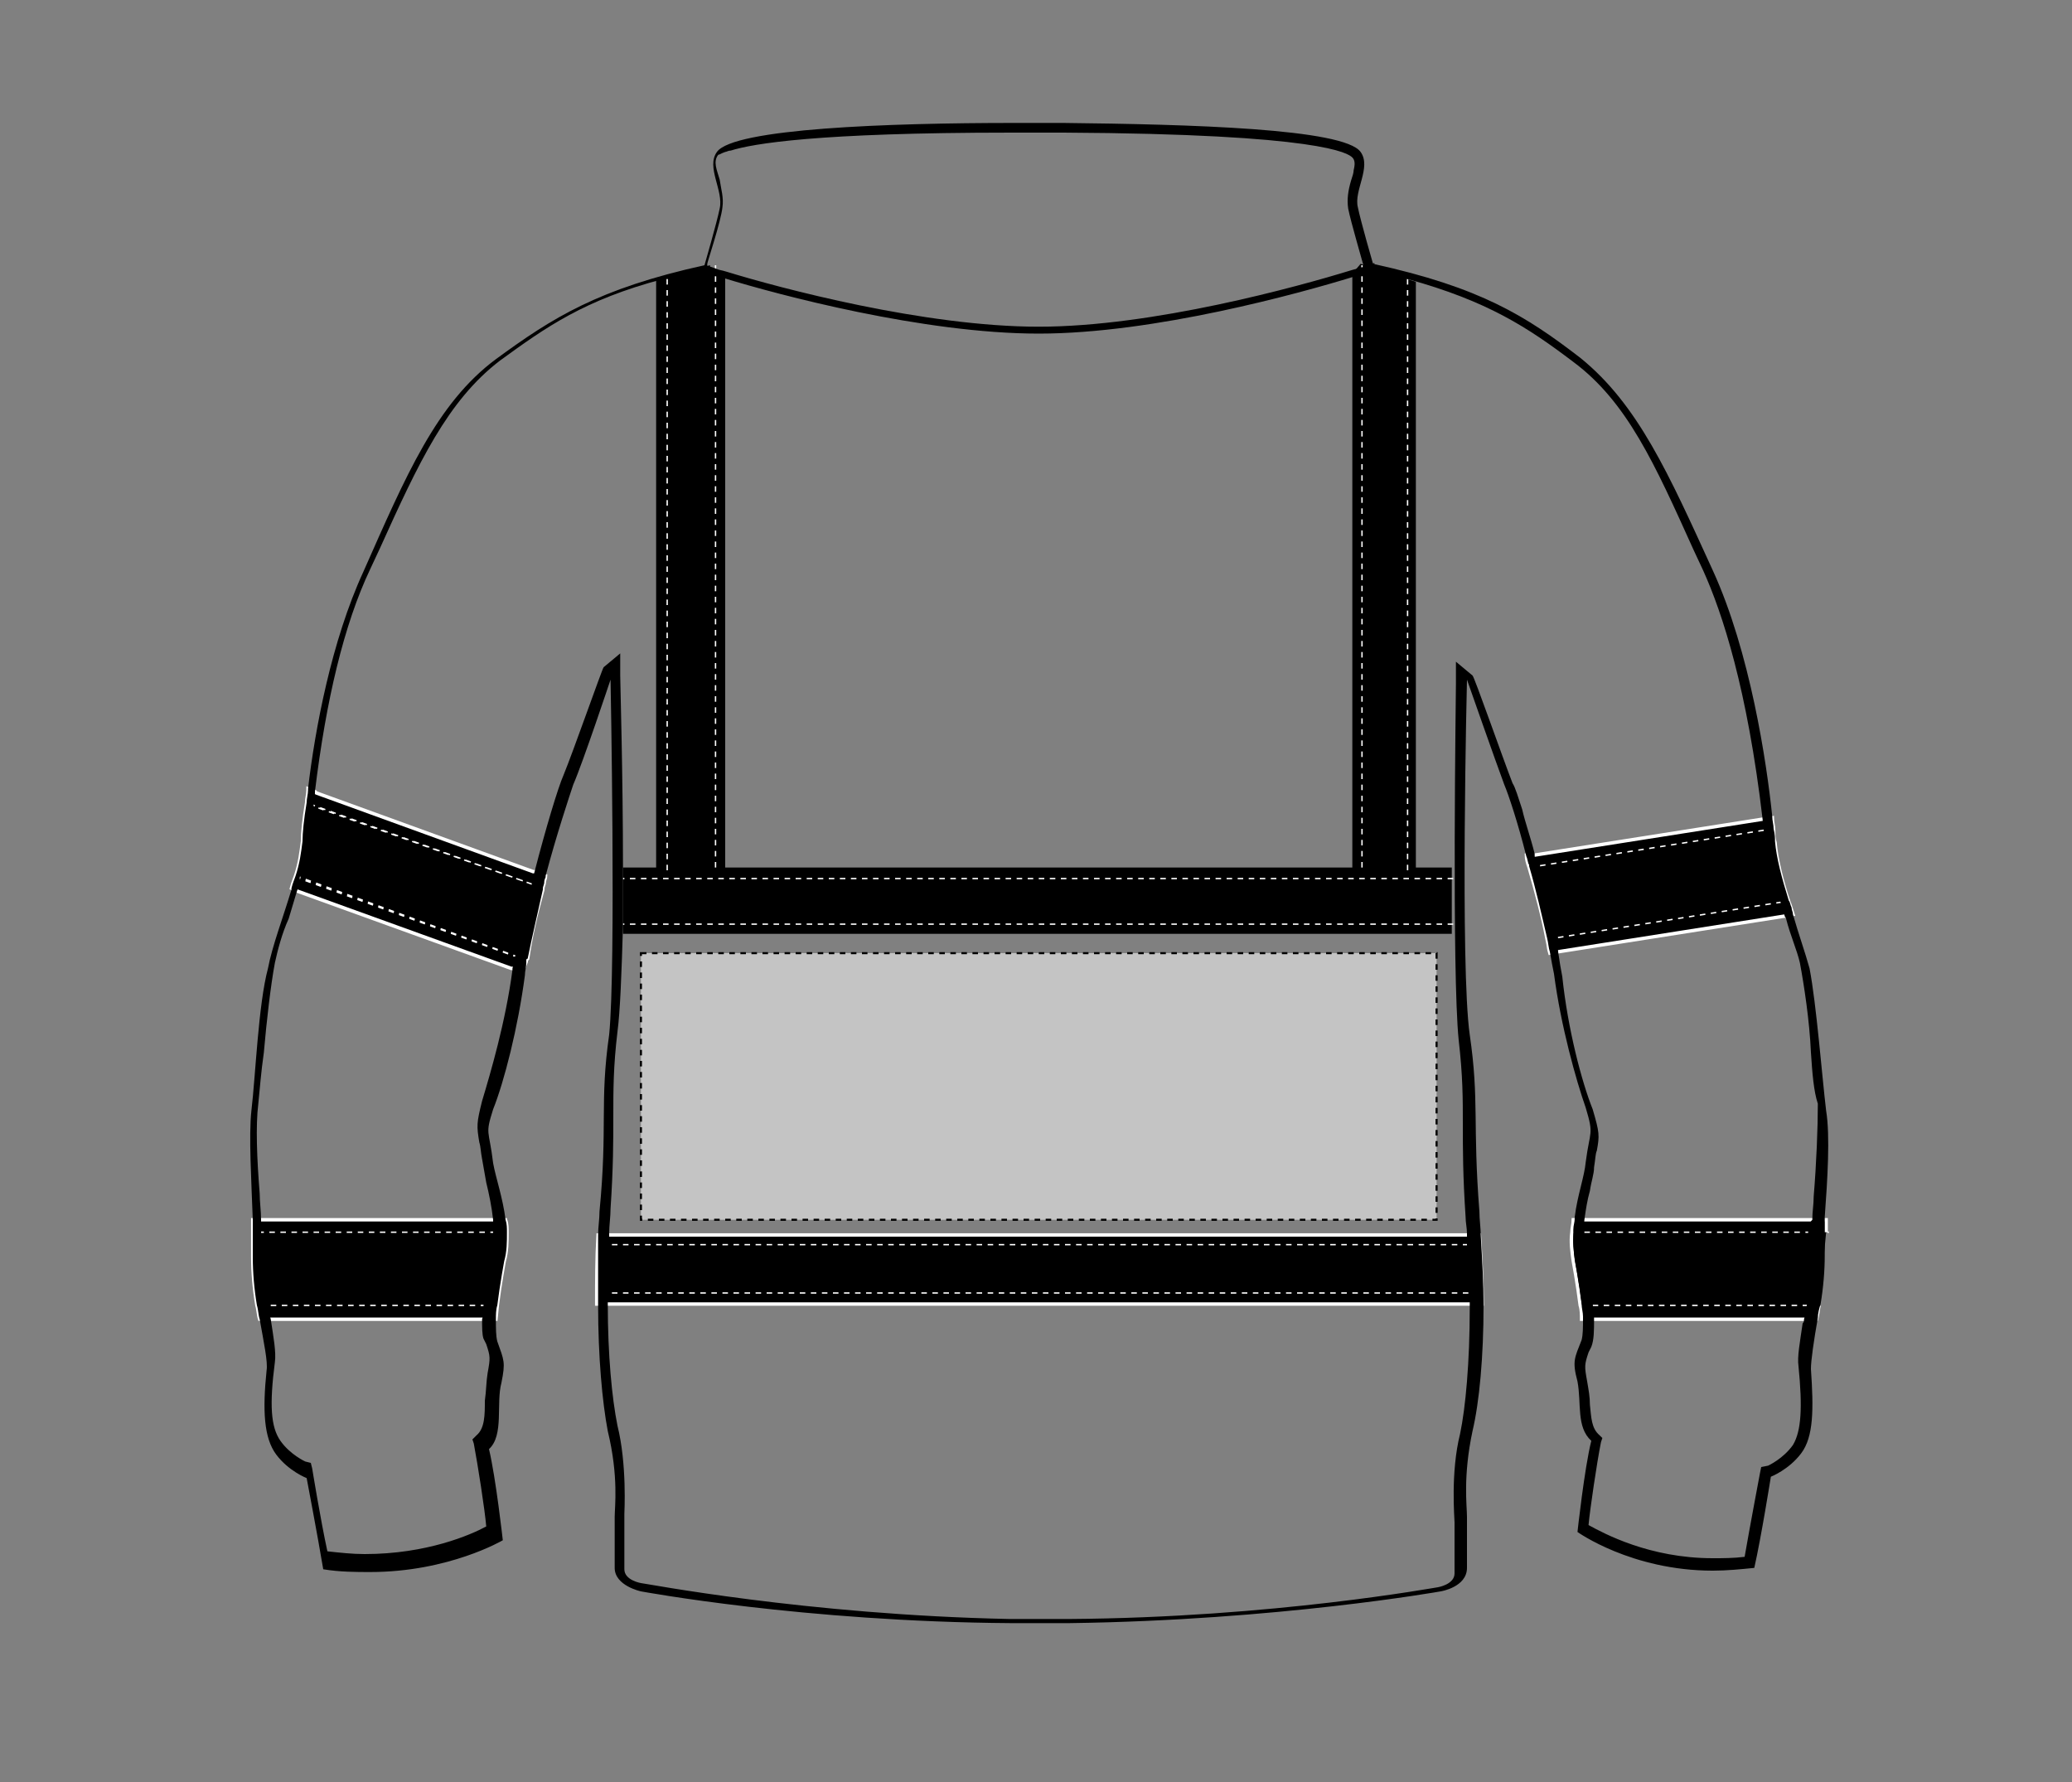
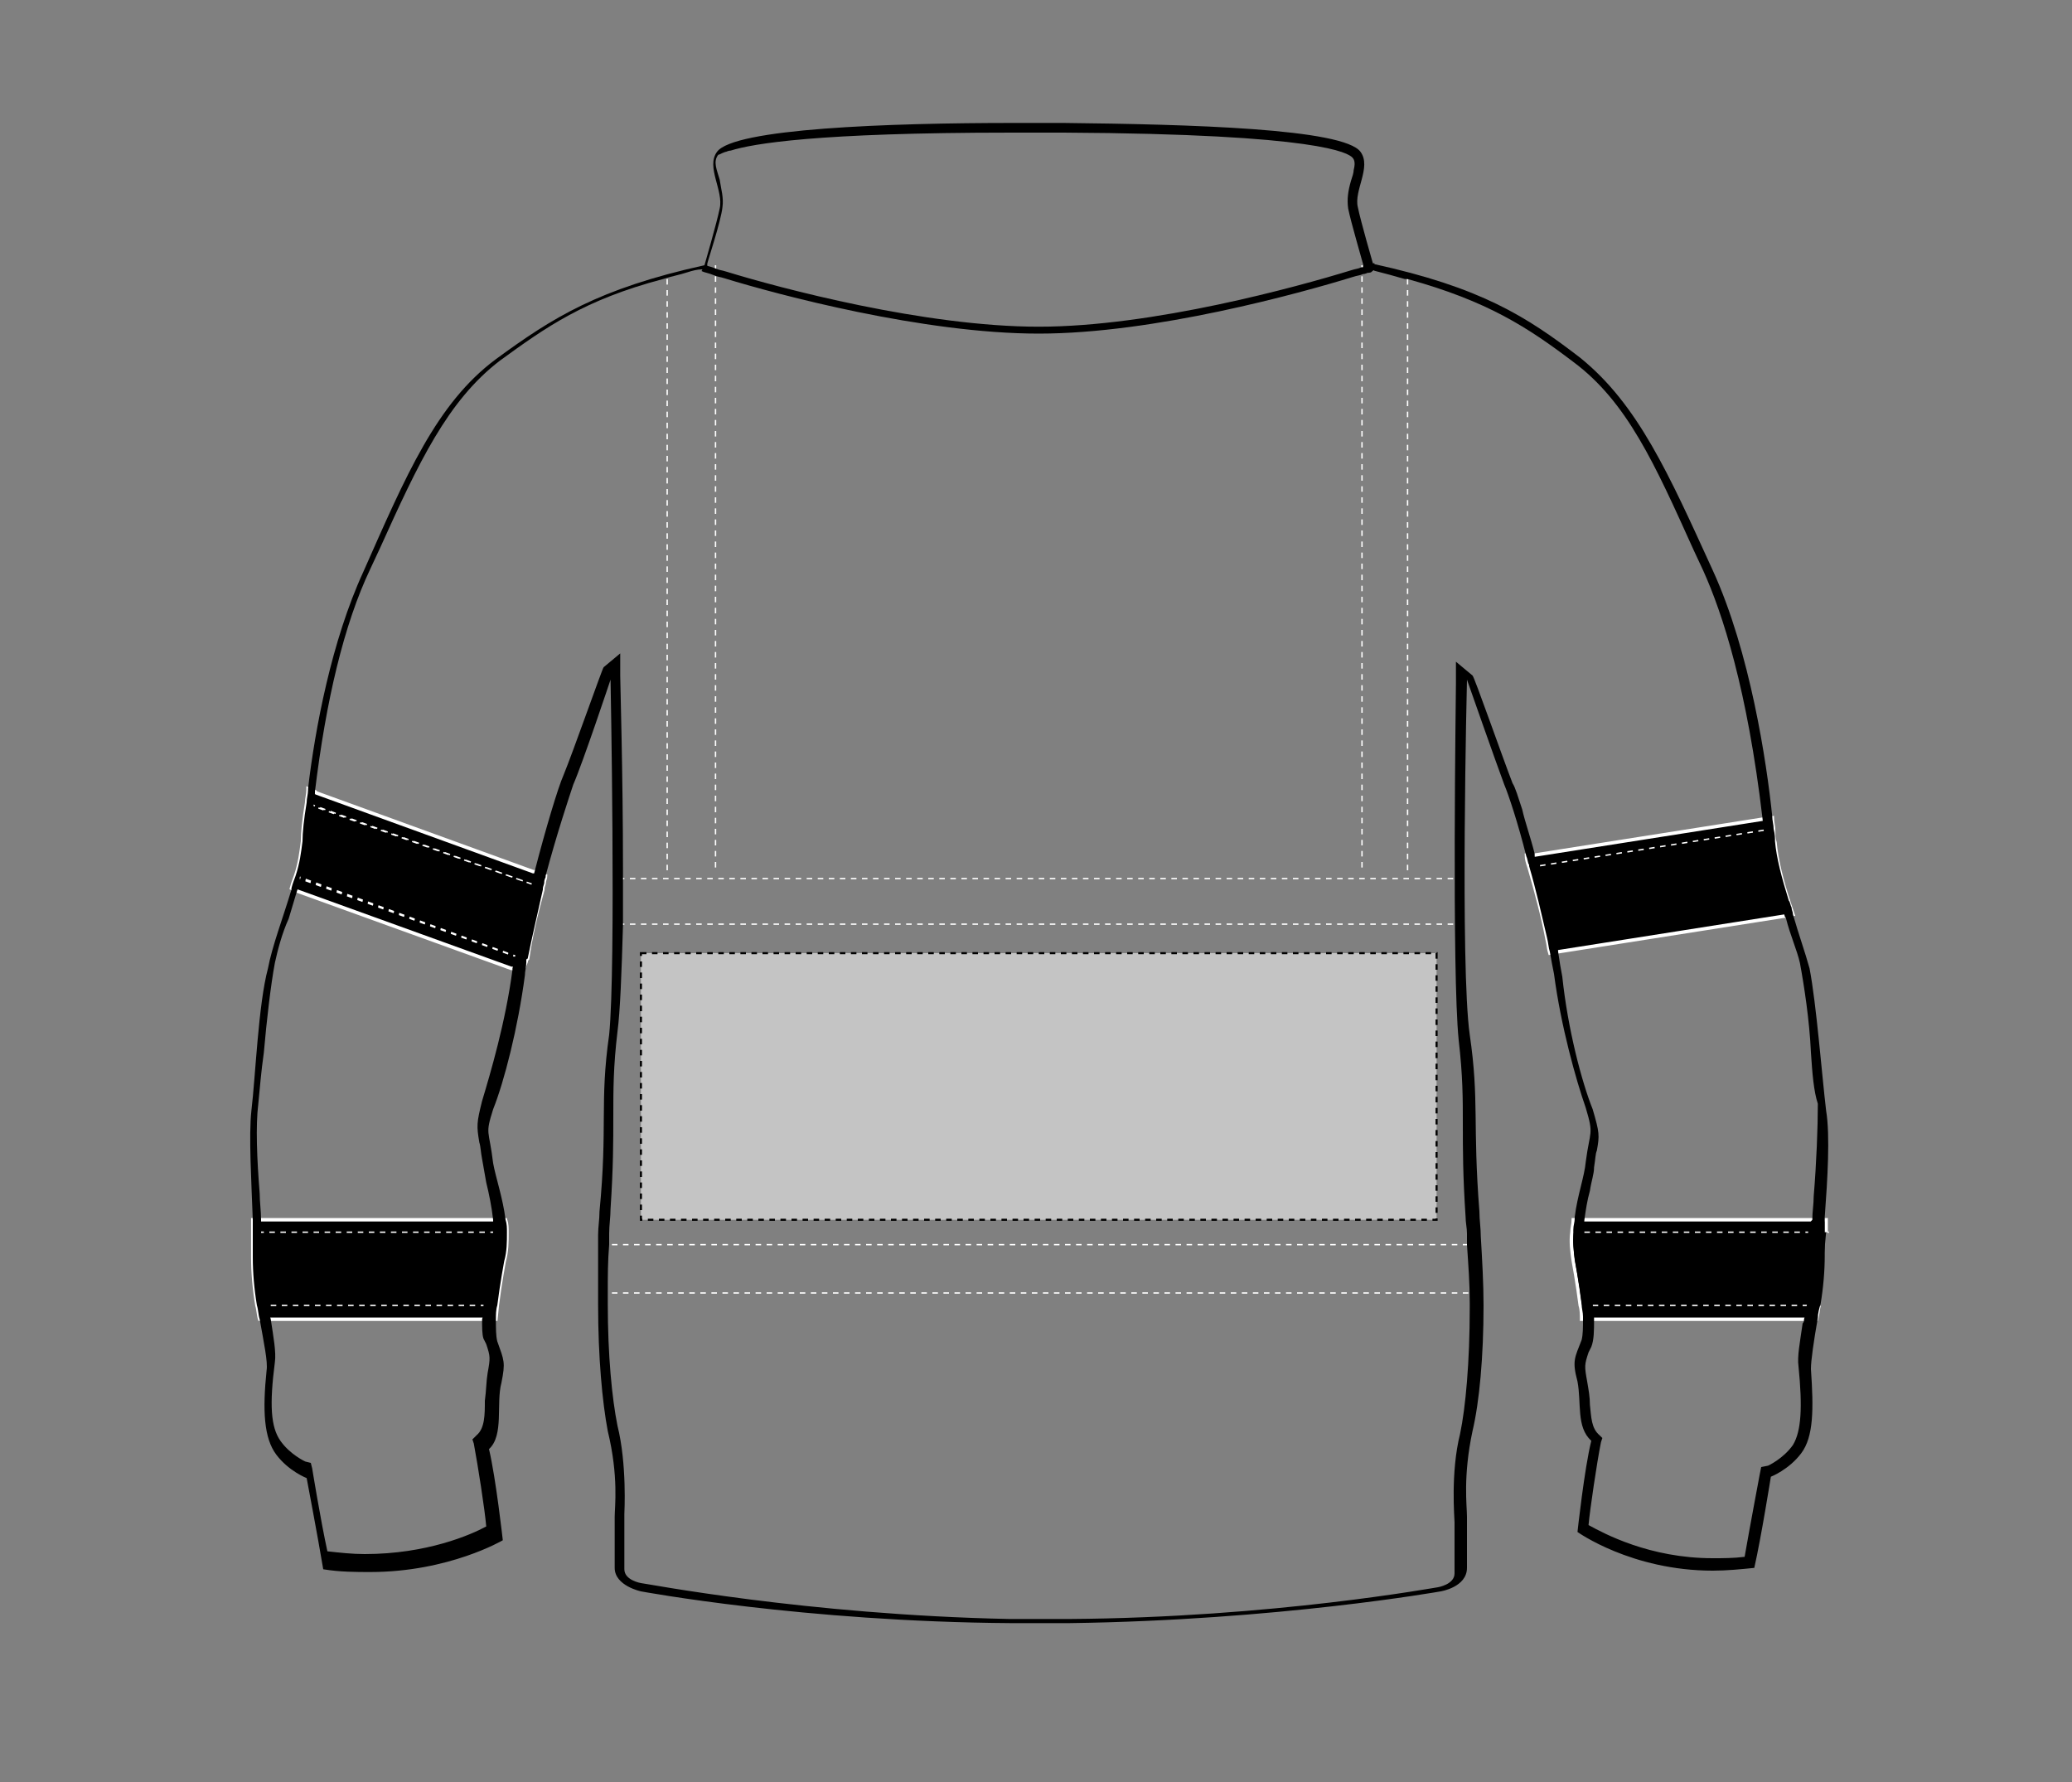
<svg xmlns="http://www.w3.org/2000/svg" id="Layer_1" x="0px" y="0px" viewBox="0 0 150 129" style="enable-background:new 0 0 150 129;" xml:space="preserve">
  <rect x="0" y="0" width="150" height="129" fill="#808080" stroke="none" />
  <style type="text/css">	.st0{stroke:#FFFFFF;stroke-width:0.25;}	.st1{stroke:#FFFFFF;stroke-width:0.1;stroke-dasharray:0.4;}	.st2{fill:none;stroke:#FFFFFF;stroke-width:0.1;stroke-dasharray:0.4;}	.st3{fill:none;stroke:#000000;stroke-width:0.5;}	.st4{fill:#C4C4C4;stroke:#000000;stroke-width:0.15;stroke-miterlimit:10;stroke-dasharray:0.4;}</style>
  <g>
    <g>
-       <path class="st0" d="M129.8,66.2l-0.5,0.1l-16.5,2.6l-0.6,0.1c-0.1-0.3-0.1-0.6-0.2-1c-0.3-1.6-0.8-3.5-1.3-5.2    c-0.1-0.3-0.2-0.6-0.2-0.9h0.6l0,0l16.5-2.6l0.7-0.1c0,0.3,0.1,0.6,0.1,0.9s0,0.6,0.1,0.9c0.1,1.2,0.5,2.8,1,4.3    C129.6,65.5,129.7,65.9,129.8,66.2z" />
+       <path class="st0" d="M129.8,66.2l-0.5,0.1l-16.5,2.6l-0.6,0.1c-0.1-0.3-0.1-0.6-0.2-1c-0.3-1.6-0.8-3.5-1.3-5.2    c-0.1-0.3-0.2-0.6-0.2-0.9h0.6l0,0l16.5-2.6l0.7-0.1c0,0.3,0.1,0.6,0.1,0.9s0,0.6,0.1,0.9c0.1,1.2,0.5,2.8,1,4.3    z" />
      <polyline class="st1" points="110.7,62.8 111.3,62.7 127.7,60.1 128.4,60   " />
-       <polyline class="st1" points="112,68 112.6,67.9 129,65.3 129.5,65.2   " />
    </g>
    <g>
      <path class="st0" d="M131.7,94.5c-0.1,0.3-0.1,0.7-0.2,1h-1h-15.2h-0.8c0-0.3,0-0.7-0.1-1c-0.2-1.6-0.5-3.2-0.5-3.2    c-0.1-0.7-0.2-1.4-0.1-2.1c0-0.3,0.1-0.6,0.1-0.9h0.7h16.6h0.9h0.1v0.9" />
      <polyline class="st2" points="113.9,89.2 114.6,89.2 131.2,89.2 132.1,89.2 132.2,89.2 132.4,89.2   " />
      <polyline class="st2" points="131.7,94.5 130.8,94.5 115.3,94.5 114.5,94.5   " />
    </g>
    <g>
-       <path class="st0" d="M107.3,94.4H43.2c0-1.6,0-3.3,0.1-5h63.8C107.2,91.1,107.3,92.8,107.3,94.4z" />
-       <path d="M97.9,19.8v43H52.5V19.9c-0.3-0.1-0.5-0.1-0.7-0.2c-0.5-0.1-0.7-0.2-0.8-0.3l0,0h0.4v-0.2l-1.6,0.4l-2.3,0.7v42.5h-2.4    v0.8v3.2v0.8h60v-0.8v-3.2v-0.8h-2.6V20.4l-2.8-0.9l-0.6-0.2l-0.3-0.1l-0.3-0.1L97.9,19.8z" />
      <line class="st2" x1="105.2" y1="63.6" x2="44.8" y2="63.6" />
      <line class="st2" x1="105.2" y1="66.9" x2="44.8" y2="66.9" />
      <line class="st2" x1="106.3" y1="90.1" x2="43.2" y2="90.1" />
      <line class="st2" x1="106.3" y1="93.6" x2="43.2" y2="93.6" />
      <line class="st2" x1="98.6" y1="19.2" x2="98.6" y2="62.8" />
      <line class="st2" x1="101.9" y1="20.2" x2="101.9" y2="63" />
      <line class="st2" x1="48.3" y1="20.2" x2="48.3" y2="63" />
      <line class="st2" x1="51.8" y1="19.2" x2="51.8" y2="62.8" />
    </g>
    <g>
      <path class="st0" d="M39.5,63.4c0,0.2-0.1,0.3-0.1,0.5c0,0.1-0.1,0.3-0.1,0.4v0.1c-0.5,1.8-0.9,3.5-1.1,5l-0.1,0.1l0,0v0.1    l-0.3,0.8l-0.7-0.3H37l-15.5-5.6l-0.2-0.1l-0.2-0.1c0.1-0.4,0.2-0.6,0.3-0.9c0,0,0,0,0,0s0,0,0,0c0.3-0.9,0.4-1.7,0.5-2.5    c0-0.6,0.1-1.6,0.3-2.8c0,0,0,0,0,0c0-0.3,0.1-0.6,0.1-0.9c0-0.1,0-0.1,0-0.1l0.5,0.2l0.1,0.1l15.7,5.7h0.1L39.5,63.4z" />
      <path class="st1" d="M38.5,64L38.5,64l-15.7-5.6l-0.1-0.1l-0.1,0l-0.4-0.2c0,0,0,0,0,0l0.5,0.2L38.5,64z" />
-       <polygon class="st1" points="39.3,64.3 38.5,64 38.5,64 38.5,64   " />
      <polyline class="st1" points="21.4,63.4 21.7,63.6 37.2,69.2 37.3,69.2 38.1,69.5 37.3,69.2 21.7,63.5 21.4,63.4   " />
    </g>
    <g>
      <path class="st0" d="M36.7,89.2c0,0.7,0,1.4-0.2,2.1c0,0-0.3,1.6-0.5,3.2l-0.1,1H18.8c-0.1-0.3-0.1-0.7-0.2-1    c-0.2-1.2-0.3-2.4-0.3-3.5v-2.7h18.3C36.7,88.6,36.7,88.9,36.7,89.2z" />
      <polyline class="st2" points="36.7,89.2 35.7,89.2 18.9,89.2 18.3,89.2   " />
      <polyline class="st2" points="36,94.5 35,94.5 34.9,94.5 19.4,94.5 18.6,94.5   " />
    </g>
    <g>
      <g>
        <path d="M51,19.4C51,19.4,51,19.5,51,19.4c0.1,0.1,0.1,0.1,0.1,0.1c0,0,0,0,0.1,0c0,0,0,0,0,0l0-0.1H51z M51,19.4     C51,19.4,51,19.5,51,19.4c0.1,0.1,0.1,0.1,0.1,0.1c0,0,0,0,0.1,0c0,0,0,0,0,0l0-0.1H51z M51,19.4C51,19.4,51,19.5,51,19.4     c0.1,0.1,0.1,0.1,0.1,0.1c0,0,0,0,0.1,0c0,0,0,0,0,0l0-0.1H51z M132.2,80.4c-0.3-2.5-0.7-7.7-1.2-10.3c-0.3-1.1-0.8-2.5-1.2-3.9     c0-0.2-0.1-0.3-0.1-0.5c-0.1-0.2-0.1-0.4-0.2-0.5c-0.5-1.6-0.9-3.1-1-4.3c0-0.2,0-0.5-0.1-0.9c0-0.3-0.1-0.6-0.1-0.9     c-0.4-3.9-1.6-11.9-4.3-17.8c-3.2-7-5.4-12-9.6-15.4c-3.9-3-7.2-5.1-15-6.8c0,0-0.9-3.1-1.1-4.1c-0.3-1.2,1-2.9,0.2-4     C97.3,9.3,86.1,9,77,8.9c-0.1,0-1.7,0-1.7,0s-0.8,0-1.3,0c-0.3,0-0.6,0-0.6,0c-9.1,0-20.3,0.4-21.5,2.1c-0.8,1.1,0.5,2.8,0.2,4.1     c-0.2,1-1.1,4.1-1.1,4.1C43.3,20.9,40,23,35.9,26c-4.3,3.2-6.5,8.4-9.6,15.4c-2.3,5-3.5,11.4-4,15.7c0,0,0,0,0,0.1     c0,0.3-0.1,0.6-0.1,0.9c0,0,0,0,0,0c-0.2,1.2-0.3,2.2-0.3,2.8c-0.1,0.8-0.2,1.6-0.5,2.5c0,0,0,0,0,0s0,0,0,0     c-0.1,0.3-0.2,0.5-0.3,0.9c0,0,0,0,0,0.1c-0.6,2-1.4,4.1-1.7,5.7c-0.7,2.6-0.9,7.8-1.2,10.3c-0.2,1.8,0,5.1,0.1,7.9V91     c0,1.1,0.1,2.3,0.3,3.5c0.1,0.3,0.1,0.7,0.2,1c0.3,1.7,0.6,3.1,0.5,3.7c-0.3,2.9-0.2,4.9,0.7,6.1s2.2,1.7,2.2,1.7     s0.8,4.2,1.2,6.6c1.2,0.2,2.4,0.2,3.4,0.2c5.7,0,9.6-2.3,9.6-2.3s-0.5-4.5-1-6.6c1.1-1,0.5-3.3,0.9-4.8c0.3-1.5,0.2-1.6-0.3-3     c-0.1-0.4-0.1-0.9-0.1-1.6c0-0.3,0-0.7,0.1-1c0.2-1.6,0.5-3.2,0.5-3.2c0.2-0.7,0.2-1.4,0.2-2.1c0-0.3,0-0.6-0.1-0.9     c-0.2-1.6-0.7-3-0.9-4.1c-0.3-2.5-0.6-2,0-3.9c0.8-2,1.8-5.9,2.3-9.7c0-0.3,0.1-0.6,0.1-0.9v-0.1c0,0,0-0.1,0-0.1     c0,0,0-0.1,0.1-0.1c0.3-1.5,0.7-3.2,1.1-5v-0.1c0-0.1,0.1-0.3,0.1-0.4c0-0.1,0-0.2,0.1-0.4v-0.1c0.8-3,1.7-5.7,2-6.6     c0.7-1.6,2.7-7.6,2.7-7.6s0.4,20.7-0.1,25.7c-0.7,4.9-0.1,6.6-0.7,12.8c0,0.6-0.1,1.1-0.1,1.7v5.1c0,3.7,0.3,7,0.7,9.1     c0.8,3.3,0.5,5.5,0.5,6.2v3.7c0,1.3,1.9,1.7,1.9,1.7s11.8,2.2,26.8,2.3h4.2c15.1-0.2,26.9-2.3,26.9-2.3s1.9-0.3,1.9-1.7v-3.7     c0-0.8-0.3-2.9,0.4-6.2c0.5-2.1,0.8-5.4,0.8-9.1c0-1.6-0.1-3.3-0.2-5c0-0.6-0.1-1.2-0.1-1.8c-0.5-6.4,0-8-0.7-12.8     c-0.7-4.9-0.2-25.7-0.2-25.7s2.1,6,2.7,7.6c0.3,0.7,1,2.8,1.6,5.2c0,0,0,0,0,0v0c0,0,0,0,0,0c0.1,0.2,0.1,0.5,0.2,0.6v0.1     c0.5,1.7,0.9,3.5,1.3,5.2c0.1,0.4,0.1,0.7,0.2,1c0.1,0.6,0.2,1.1,0.3,1.6c0.5,3.8,1.6,7.7,2.3,9.7c0.6,2,0.3,1.6,0,3.9     c-0.1,1.1-0.6,2.4-0.8,4v0.1c0,0.3-0.1,0.5-0.1,0.8v0.1c0,0.7,0,1.4,0.1,2.1c0,0,0.3,1.6,0.5,3.2c0,0.3,0.1,0.6,0.1,0.9v0.1     c0,0.7,0,1.2-0.1,1.6c-0.5,1.3-0.7,1.5-0.3,3c0.3,1.6-0.1,3.3,1,4.3c-0.5,2-1,6.6-1,6.6s3.9,2.8,9.8,2.8c1,0,2-0.1,3-0.2     c0.5-2.2,1.2-6.6,1.2-6.6s1.3-0.5,2.2-1.7c0.9-1.2,0.9-3.2,0.7-6.1c0-0.6,0.2-2,0.5-3.7c0-0.3,0.1-0.7,0.2-1     c0.2-1.2,0.3-2.4,0.3-3.5v-2.8C132.3,85.4,132.5,82.2,132.2,80.4z M130.9,89.2v1.5h0.3c0,1.2-0.2,2.6-0.4,3.8     c-0.1,0.4-0.1,0.7-0.2,1c0,0.1,0,0.2-0.1,0.3c-0.2,1.4-0.4,2.4-0.3,3.1c0.3,3,0.2,4.7-0.4,5.7c-0.7,1-1.8,1.5-1.8,1.5l-0.5,0.1     l-0.1,0.5c0,0-0.7,3.7-1.1,6c-0.8,0.1-1.6,0.1-2.3,0.1c-4.6,0-7.9-1.8-9-2.4c0.1-1.1,0.6-4.5,0.9-6l0.1-0.3l-0.2-0.2     c-0.6-0.5-0.6-1.3-0.7-2.2c0-0.6-0.1-1.1-0.2-1.7c-0.2-1.1-0.2-1.2,0.1-2.1l0.2-0.4c0.2-0.5,0.2-1.2,0.2-2c0-0.3,0-0.7-0.1-1     c-0.1-1.4-0.4-2.8-0.5-3.2c-0.2-0.7-0.2-1.4-0.2-2.1c0-0.3,0.1-0.6,0.1-0.9c0.1-0.7,0.2-1.4,0.4-2.1c0.1-0.7,0.3-1.2,0.3-1.7     c0.1-0.6,0.1-1,0.2-1.2c0.2-1.1,0.2-1.3-0.3-3c-0.8-2-1.8-5.8-2.2-9.6c-0.1-0.5-0.2-1.1-0.3-1.8c0-0.3-0.1-0.6-0.2-1     c-0.3-1.6-0.8-3.4-1.3-5.2c-0.1-0.3-0.2-0.5-0.2-0.8v-0.1c-0.3-1.2-0.7-2.3-0.9-3.2c-0.3-0.9-0.5-1.6-0.7-1.9     c-0.7-1.8-2.8-7.8-2.9-7.8l-1.2-1v1.6c0,0.7-0.3,20.9,0.2,25.8c0.3,2.6,0.3,4.2,0.3,6.1c0,1.8,0,3.7,0.2,6.7     c0,0.4,0.1,0.8,0.1,1.2V90c0,0,0,0,0,0.1c0.1,1.5,0.2,2.8,0.2,4.2v0.4c0,3.9-0.3,7.2-0.7,9.1c-0.7,2.8-0.4,6.1-0.4,6.4v3.7     c0,0.8-1.2,1-1.2,1c-0.1,0-11.9,2.2-26.7,2.3h-2.2c0,0-1.2,0-1.8,0h-0.3c-14.7-0.3-26.5-2.6-26.7-2.6c0,0-1.2-0.2-1.2-1v-4     c0-0.1,0.2-3.6-0.5-6.4c-0.4-2-0.7-5.1-0.7-8.8v-0.9c0-1.1,0-2.2,0.1-3.4v-0.8c0-0.6,0.1-1.2,0.1-1.8c0.2-3,0.2-4.9,0.2-6.7     c0-1.9,0-3.6,0.3-6.1c0.2-1.5,0.3-4.3,0.4-7.7v-4.2c0-6.7-0.2-13.5-0.2-13.9v-1.6l-1.2,1c-0.1,0.1-2.2,6.1-2.9,7.8     c-0.4,0.9-1.3,3.9-2.1,7c-0.1,0.3-0.1,0.6-0.2,0.9v0c-0.5,1.9-0.9,3.8-1.2,5.2v0c0,0,0,0,0,0c-0.1,0.3-0.1,0.6-0.2,0.9v0.1     c-0.5,3.8-1.6,7.5-2.2,9.5c-0.4,1.6-0.4,1.8-0.2,3c0.1,0.3,0.1,0.7,0.2,1.2c0.1,0.6,0.2,1.1,0.3,1.7c0.2,0.8,0.4,1.8,0.5,2.7v0.9     c0,0.5-0.1,1-0.2,1.5s-0.4,2.2-0.5,3.8c0,0.3,0,0.7-0.1,1c0,0.6,0,1.1,0.1,1.4l0.2,0.4c0.3,0.9,0.3,1,0.1,2.1     c-0.1,0.6-0.1,1.3-0.2,2c0,1,0,2-0.6,2.5l-0.3,0.3l0.1,0.3c0.3,1.6,0.8,4.8,0.9,6c-1.1,0.6-4.3,2-8.8,2c-0.9,0-1.8-0.1-2.7-0.2     c-0.5-2.3-1.1-6-1.1-6l-0.1-0.4l-0.4-0.1c0,0-1.1-0.5-1.8-1.5s-0.8-2.6-0.4-5.7c0.1-0.7-0.1-1.8-0.3-3.1c-0.1-0.3-0.1-0.6-0.2-1     c-0.2-1.4-0.5-2.9-0.5-4.1v-2.1c0-0.6-0.1-1.3-0.1-1.9c-0.2-2.5-0.3-4.9-0.1-6.5c0.1-1,0.2-2.3,0.4-3.7c0.2-2.3,0.5-4.9,0.8-6.5     c0.2-0.9,0.5-2.1,1-3.2c0.2-0.7,0.4-1.3,0.6-2c0.1-0.3,0.2-0.5,0.2-0.9v-0.1c0.3-1.1,0.5-2.1,0.7-3c0.1-0.7,0.2-1.5,0.3-2.1v-0.2     c0-0.3,0.1-0.5,0.1-0.8c0,0,0,0,0-0.1v0c0.8-6.6,2.1-12.1,4-16.1l0.7-1.5c2.8-6.2,4.9-10.7,8.7-13.6c3.3-2.4,6.1-4.4,11.8-5.9     c0.6-0.2,1.2-0.3,1.8-0.5c0.3-0.1,0.7-0.2,1-0.2h0.4c0,0,0,0,0,0l0-0.1l0-0.2l0-0.1c0-0.1,1-3.1,1.1-4.1c0.1-0.7-0.1-1.3-0.2-2     c-0.2-0.7-0.5-1.3-0.1-1.8c0.1,0,0.2-0.1,0.5-0.2c0.1,0,0.2-0.1,0.4-0.1c1.6-0.5,6.2-1.3,20.3-1.3H77c18.7,0.1,20.6,1.5,20.9,1.8     c0.2,0.2,0.2,0.5,0.1,0.9c0,0.2-0.1,0.5-0.2,0.8c-0.2,0.7-0.3,1.3-0.2,2c0.2,1,1,3.7,1.1,4.1c0,0,0,0,0,0v0.3h0.5     c0.1,0,0.2,0,0.3,0.1c0.8,0.2,1.5,0.4,2.2,0.6c0,0,0,0,0.1,0c0,0,0,0,0,0h0c0,0,0,0,0.1,0c5.8,1.6,8.7,3.5,12,6     c3.9,2.9,5.9,7.4,8.7,13.6l0.7,1.5c1.4,3.1,3.2,8.6,4.3,18c0,0.2,0.1,0.5,0.1,0.8v0.5c0.1,1.4,0.6,3.1,1.2,4.7l0,0c0,0,0,0,0,0     c0.1,0.3,0.2,0.7,0.3,1v0c0,0.1,0.1,0.1,0.1,0.2c0.3,1.2,0.8,2.3,1,3.2c0.3,1.6,0.7,4.2,0.8,6.5c0.1,1.5,0.2,2.8,0.5,3.7     c0,1.7-0.1,4.3-0.3,6.7c0,0.6-0.1,1.1-0.1,1.7C130.9,88.6,130.9,88.9,130.9,89.2z M51,19.4C51,19.4,51,19.5,51,19.4     c0.1,0.1,0.1,0.1,0.1,0.1c0,0,0,0,0.1,0c0,0,0,0,0,0l0-0.1H51z M51,19.4C51,19.4,51,19.5,51,19.4c0.1,0.1,0.1,0.1,0.1,0.1     c0,0,0,0,0.1,0c0,0,0,0,0,0l0-0.1H51z" />
        <path class="st3" d="M50.9,19.4L50.9,19.4L50.9,19.4c0.2,0.1,0.4,0.1,0.9,0.3c0.2,0.1,0.4,0.1,0.7,0.2c3.9,1.2,14.4,4,22.7,4     S94,21,97.9,19.8c0.3-0.1,0.5-0.1,0.7-0.2c0.2,0,0.3-0.1,0.4-0.1s0.2,0,0.2-0.1c0.2-0.1,0.3-0.1,0.3-0.1" />
      </g>
    </g>
  </g>
  <g id="hood-left-breast-garmentscreenbounds_00000104667130861902532620000011288523039334976182_">
    <rect x="46.4" y="69" class="st4" width="57.6" height="19.3" />
  </g>
</svg>